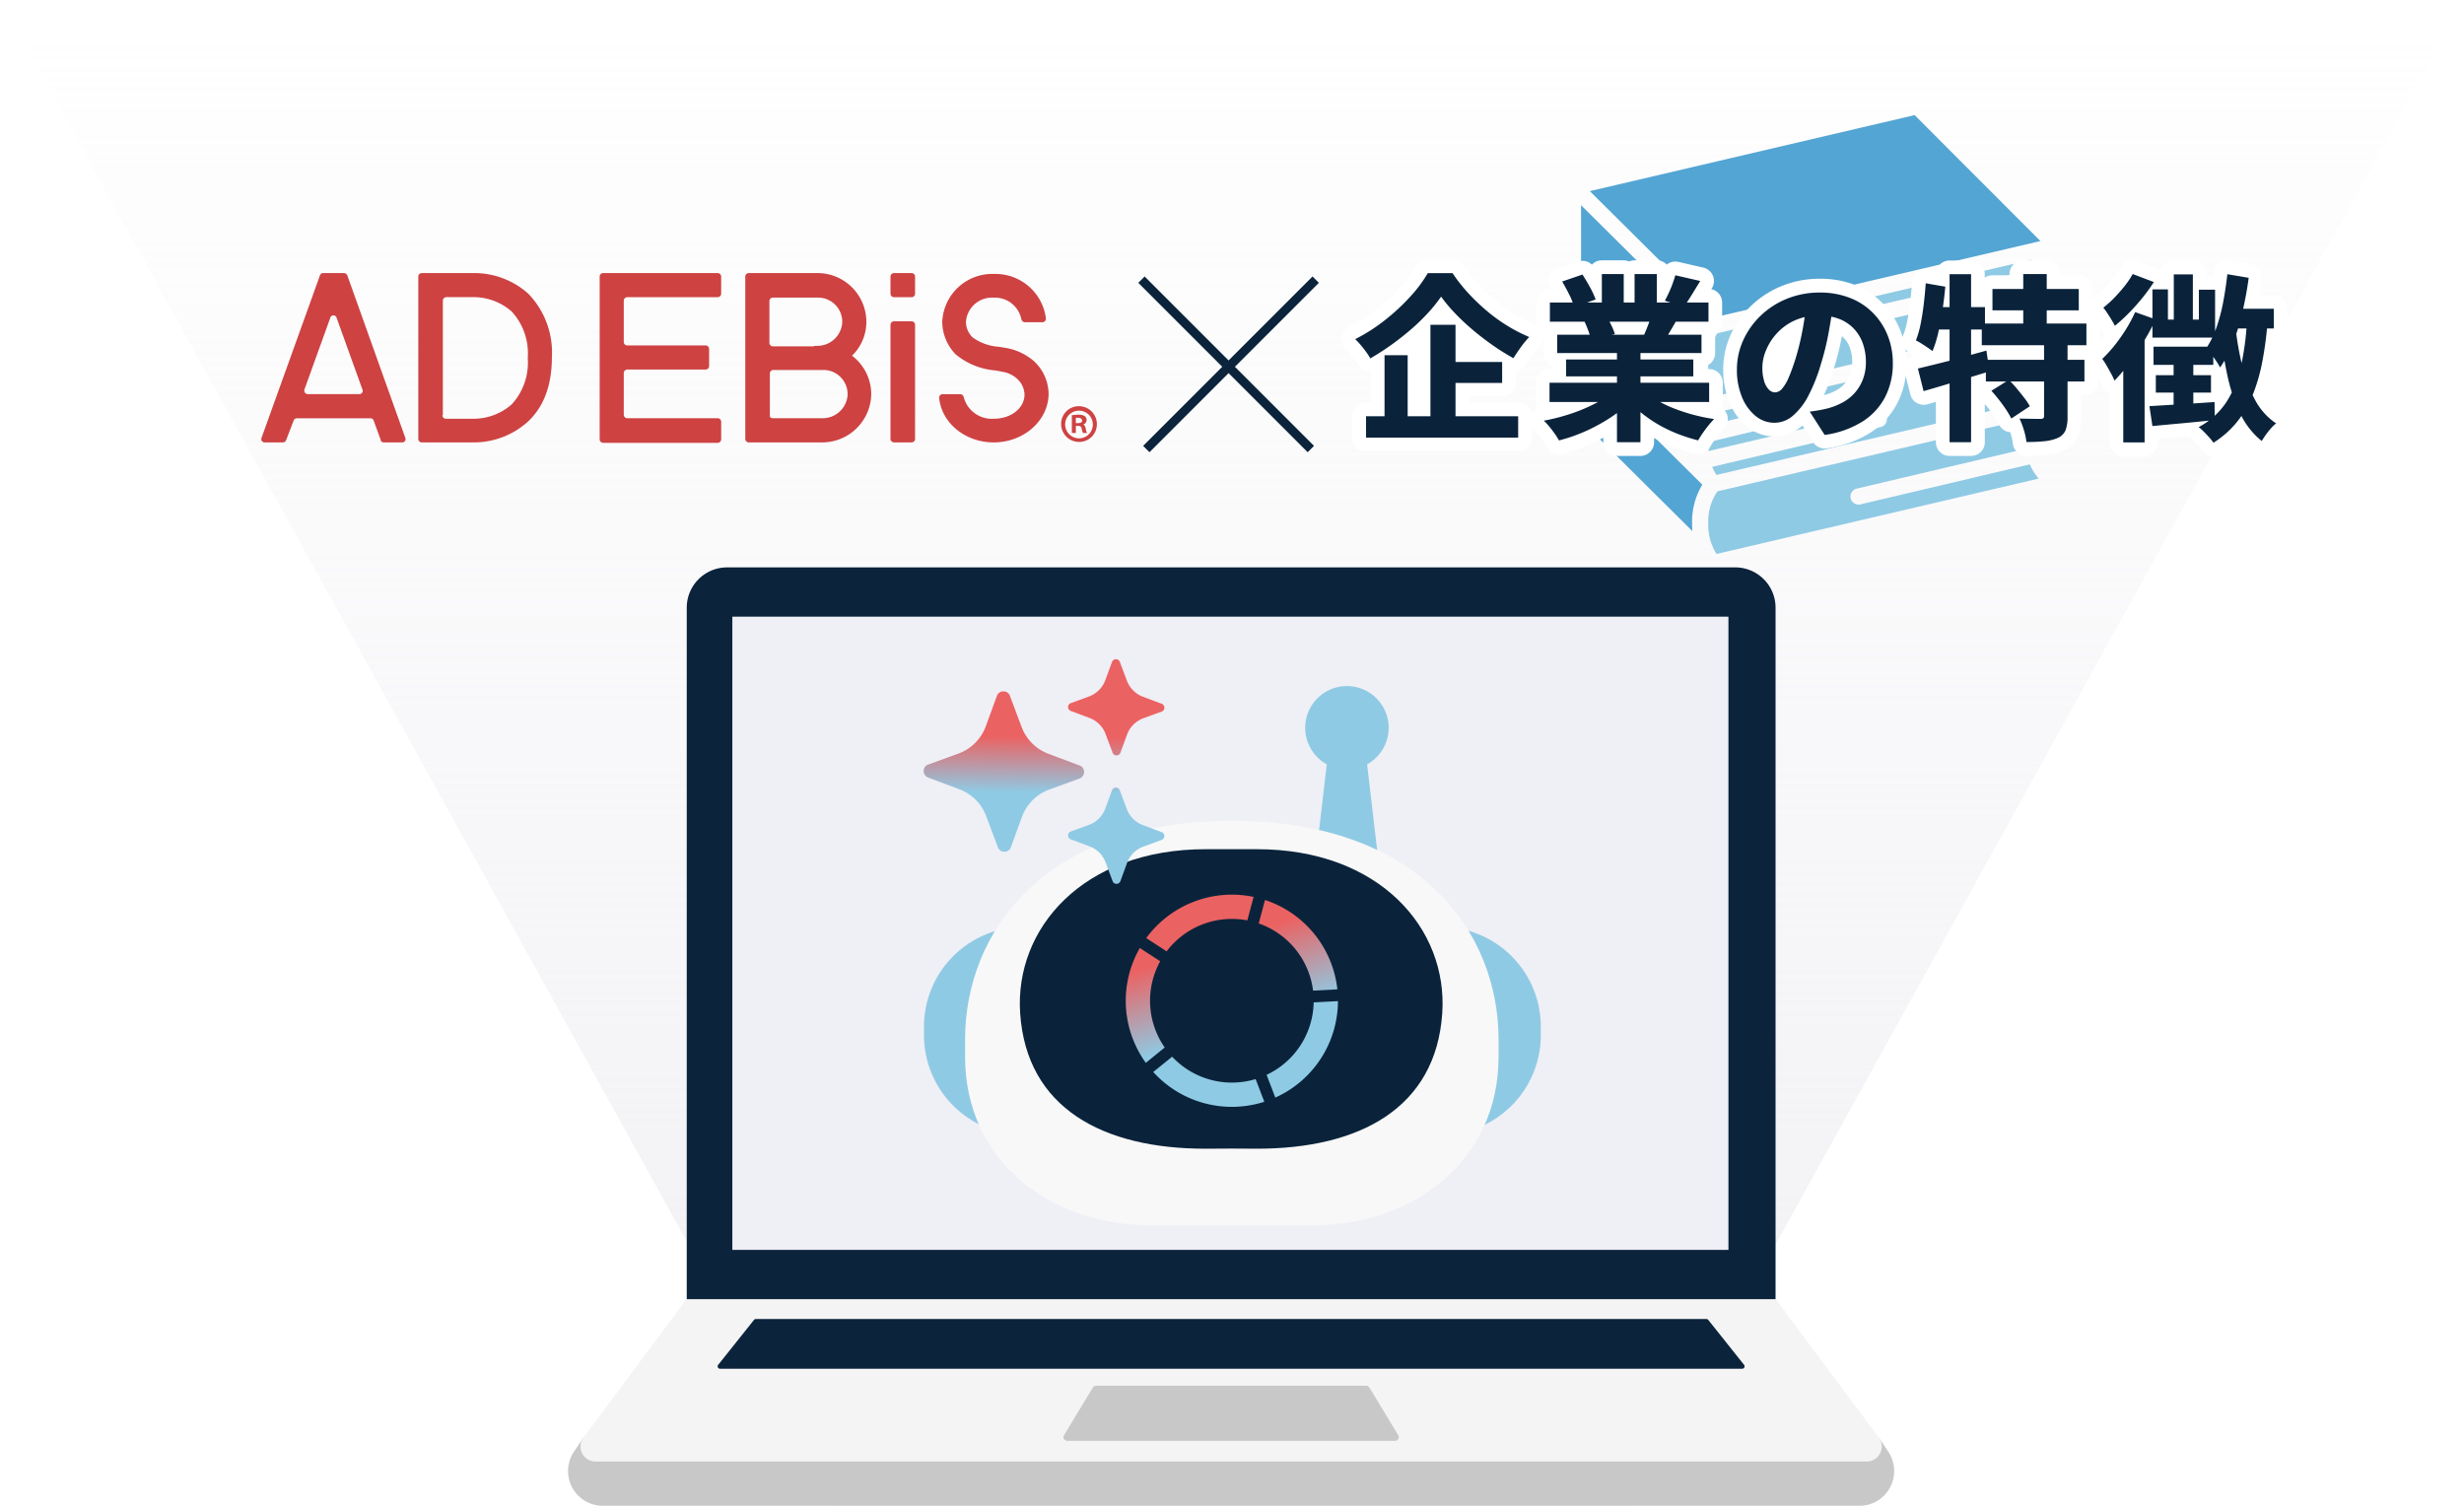
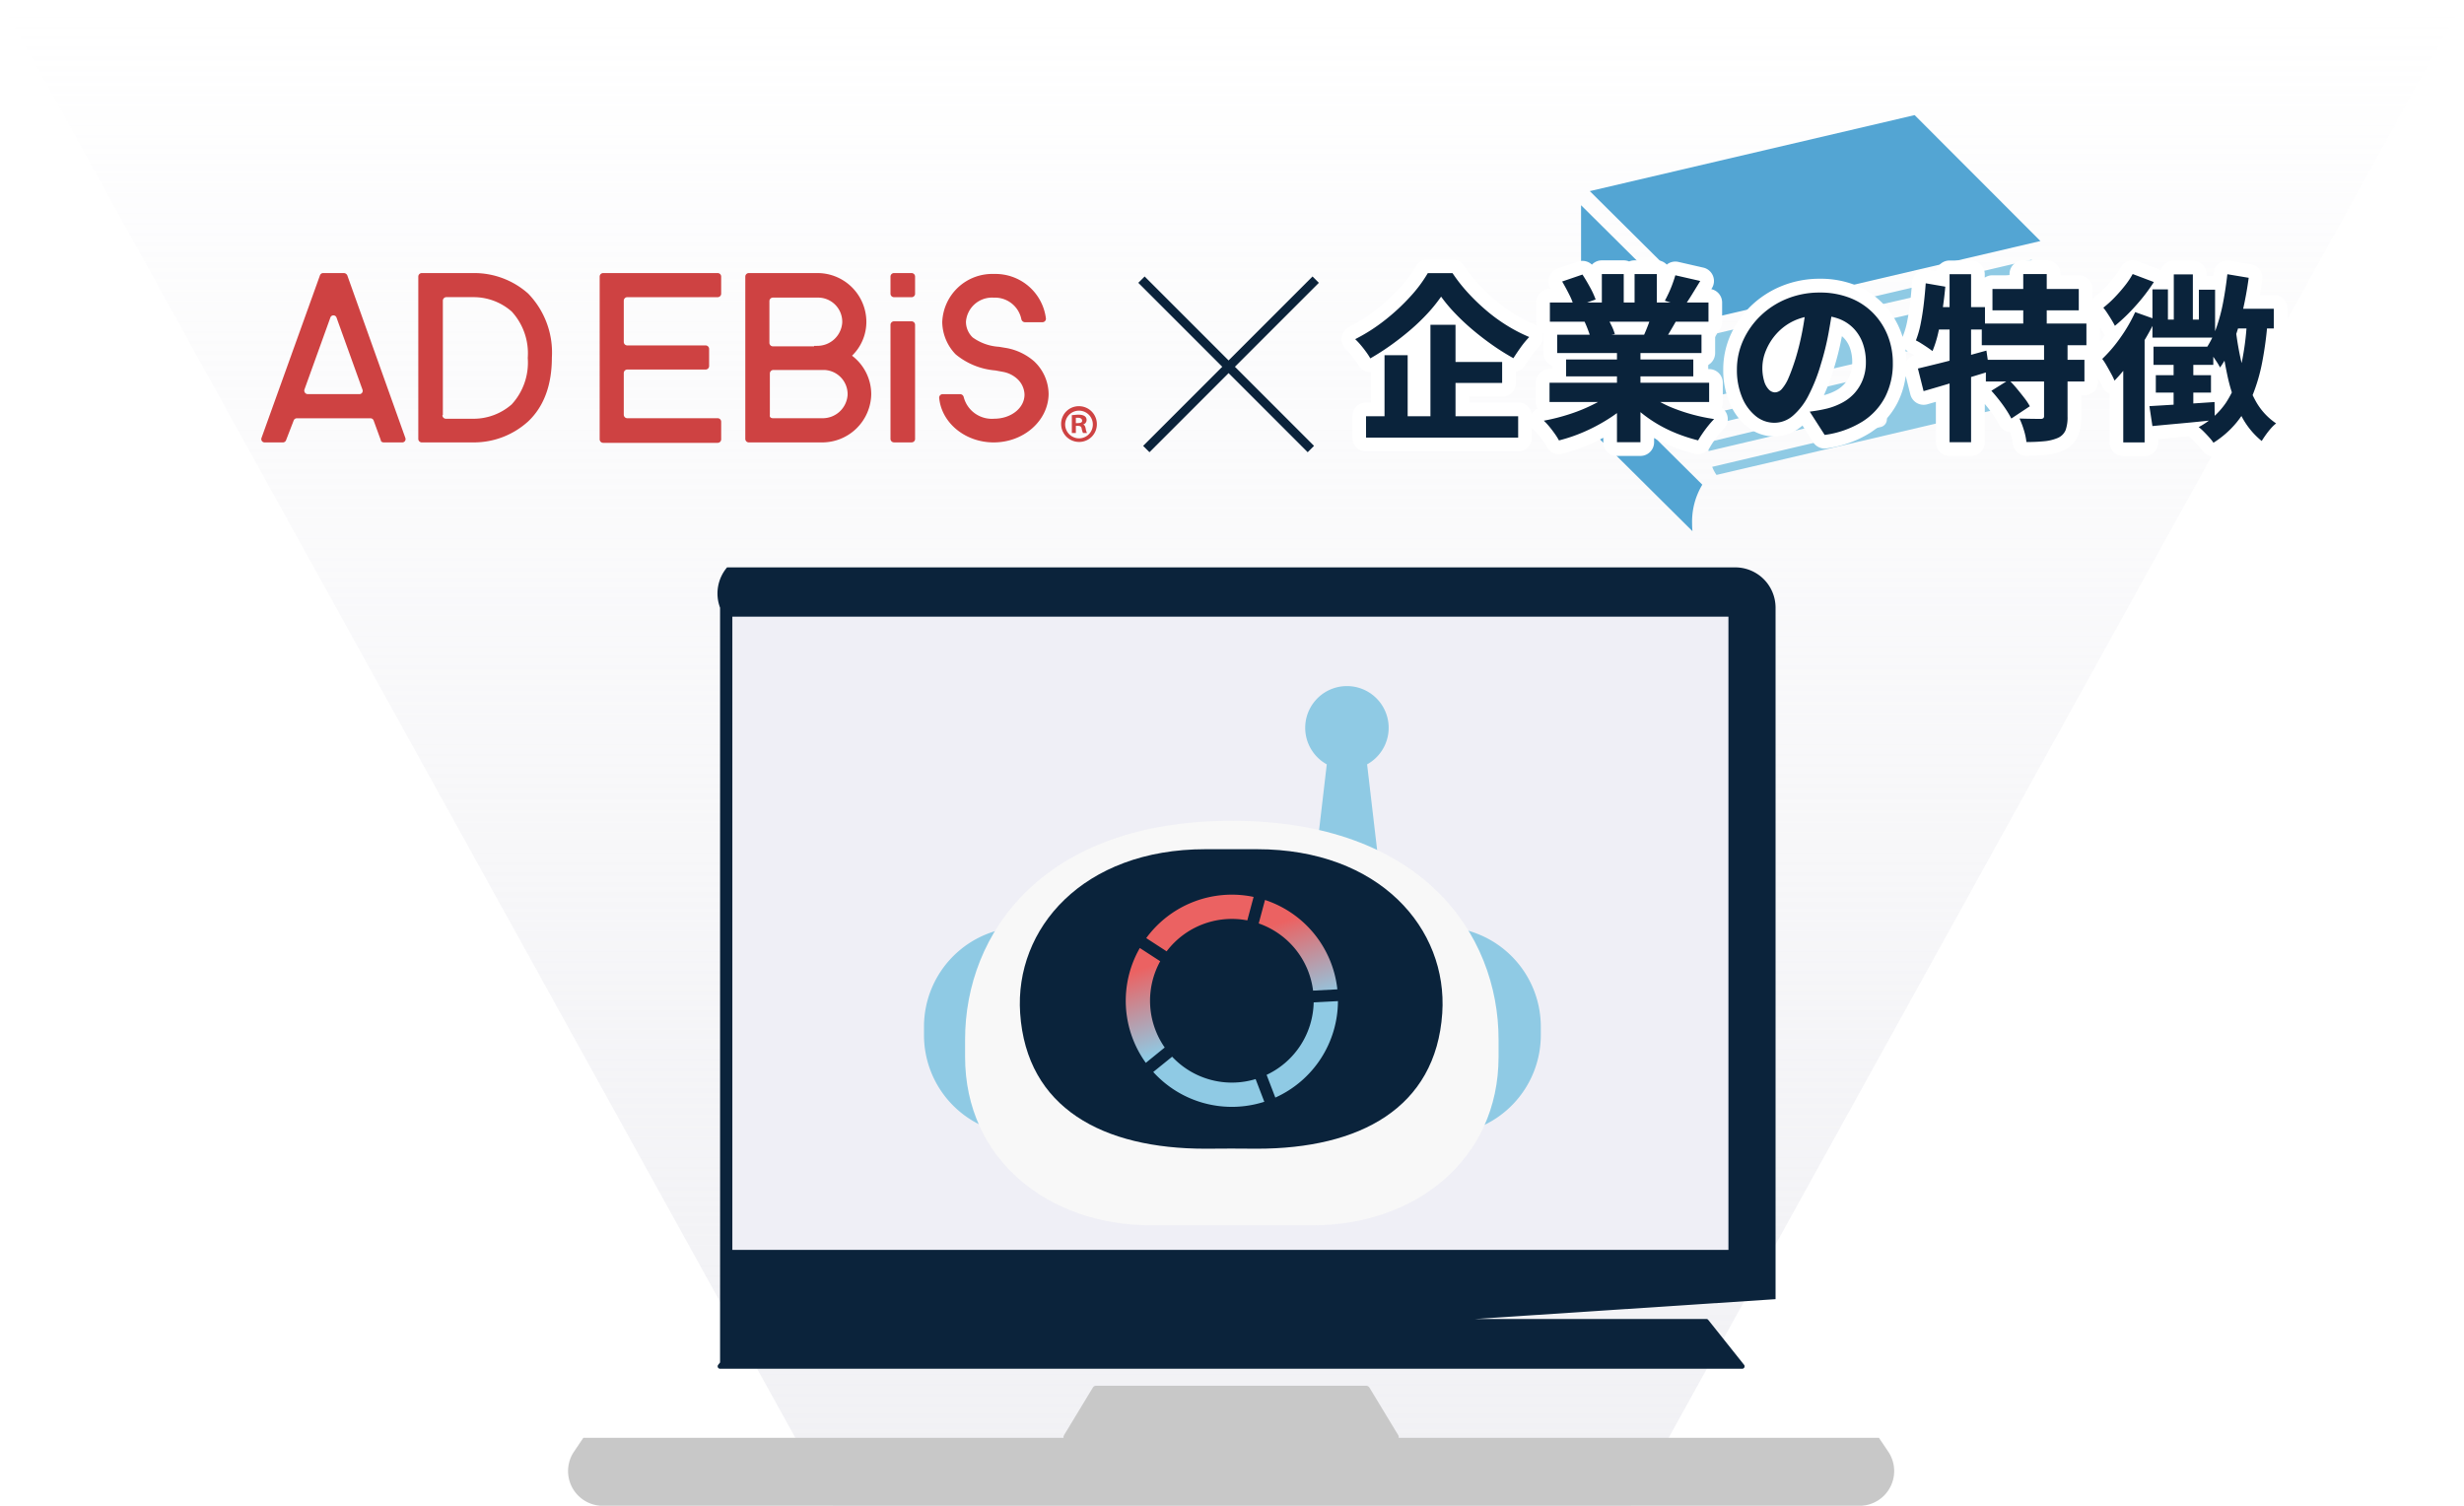
<svg xmlns="http://www.w3.org/2000/svg" xmlns:xlink="http://www.w3.org/1999/xlink" role="img" aria-label="AD EBiS × 企業の特徴" viewBox="0 0 275 168.056">
  <title>AD EBiS × 企業の特徴</title>
  <defs>
    <linearGradient id="a" x1="0.5" x2="0.5" y2="1" gradientUnits="objectBoundingBox">
      <stop offset="0" stop-color="#e7e7ed" stop-opacity="0" />
      <stop offset="1" stop-color="#e7e7ed" />
    </linearGradient>
    <filter id="b" x="94.125" y="67.572" width="86.841" height="68.086" filterUnits="userSpaceOnUse">
      <feOffset dy="3" input="SourceAlpha" />
      <feGaussianBlur stdDeviation="3" result="c" />
      <feFlood flood-opacity="0.161" />
      <feComposite operator="in" in2="c" />
      <feComposite in="SourceGraphic" />
    </filter>
    <filter id="d" x="98.708" y="82.6" width="77.541" height="63.142" filterUnits="userSpaceOnUse">
      <feOffset dy="3" input="SourceAlpha" />
      <feGaussianBlur stdDeviation="3" result="e" />
      <feFlood flood-opacity="0.161" />
      <feComposite operator="in" in2="e" />
      <feComposite in="SourceGraphic" />
    </filter>
    <linearGradient id="f" x1="0.363" y1="0.257" x2="0.589" y2="0.599" gradientUnits="objectBoundingBox">
      <stop offset="0" stop-color="#eb6262" />
      <stop offset="1" stop-color="#8fcae4" />
    </linearGradient>
    <linearGradient id="g" x1="0.338" y1="0.344" x2="0.335" y2="0.593" xlink:href="#f" />
  </defs>
  <g transform="translate(-1062 -1893)">
    <path d="M-20,0H255L162.038,168.055H72.962Z" transform="translate(1082 1893)" opacity="0.599" fill="url(#a)" />
    <g transform="translate(1125.403 1956.324)">
      <path d="M146.3,0H1.7L.671,1.526A3.876,3.876,0,0,0,3.7,7.582q.078,0,.156,0H144.143q.079,0,.157,0a3.877,3.877,0,0,0,3.028-6.056Z" transform="translate(0 97.147)" fill="#c8c8c8" />
-       <path d="M143.559,18.148H1.677A1.674,1.674,0,0,1,.334,15.475L11.854,0H133.382L144.9,15.475a1.674,1.674,0,0,1-1.343,2.673" transform="translate(1.382 81.646)" fill="#f4f4f4" />
      <path d="M.061,5.512,3.277.2A.417.417,0,0,1,3.633,0h30.15a.417.417,0,0,1,.357.2l3.216,5.311A.417.417,0,0,1,37,6.145H.418a.417.417,0,0,1-.357-.633" transform="translate(55.291 91.336)" fill="#c8c8c8" />
-       <path d="M3.719,89.438A.269.269,0,0,1,3.509,89l4-5.017a.272.272,0,0,1,.211-.1H113.793a.272.272,0,0,1,.211.1l4,5.017a.27.27,0,0,1-.211.438ZM0,81.672V4.5A4.5,4.5,0,0,1,4.5,0h112.52a4.5,4.5,0,0,1,4.5,4.5V81.672Z" transform="translate(13.243 0)" fill="#0b233b" />
+       <path d="M3.719,89.438A.269.269,0,0,1,3.509,89l4-5.017a.272.272,0,0,1,.211-.1H113.793a.272.272,0,0,1,.211.1l4,5.017a.27.27,0,0,1-.211.438ZV4.5A4.5,4.5,0,0,1,4.5,0h112.52a4.5,4.5,0,0,1,4.5,4.5V81.672Z" transform="translate(13.243 0)" fill="#0b233b" />
      <path d="M117.8,89.938H3.719a.769.769,0,0,1-.6-1.25l4-5.017a.769.769,0,0,1,.6-.29H113.793a.768.768,0,0,1,.6.288l4,5.019a.77.77,0,0,1-.6,1.25Zm-113.6-1H117.317l-3.635-4.557H7.833Zm117.816-6.766H-.5V4.5a5,5,0,0,1,5-5h112.52a5,5,0,0,1,5,5ZM.5,81.172H121.014V4.5a4,4,0,0,0-4-4H4.5a4,4,0,0,0-4,4Z" transform="translate(13.243 0)" fill="rgba(0,0,0,0)" />
      <path d="M0,0H111.169V70.672H0Z" transform="translate(18.333 5.5)" fill="#efeff6" />
    </g>
    <g transform="translate(1091.159 1923.476)">
      <path d="M13.635,18.9h2.044a.368.368,0,0,0,.349-.5L9.546.249A.444.444,0,0,0,9.147,0H6.854A.375.375,0,0,0,6.5.249L-.026,18.4a.368.368,0,0,0,.349.5H2.367a.375.375,0,0,0,.349-.249l.848-2.194a.375.375,0,0,1,.349-.249h8.227a.375.375,0,0,1,.349.249l.8,2.194C13.286,18.8,13.435,18.9,13.635,18.9ZM4.76,13.013,7.652,4.986a.364.364,0,0,1,.7,0l2.892,8.027a.368.368,0,0,1-.349.5H5.159A.4.4,0,0,1,4.76,13.013Z" transform="translate(0.053 0)" fill="#ce4242" />
      <g transform="translate(89.271 14.858)">
        <path d="M180.994,29.8A1.969,1.969,0,0,0,179,31.794a2,2,0,0,0,1.994,1.994,1.969,1.969,0,0,0,1.994-1.994,2,2,0,0,0-1.994-1.994m0,3.59a1.564,1.564,0,0,1-1.546-1.6,1.546,1.546,0,1,1,1.546,1.6" transform="translate(-179 -29.8)" fill="#ce4242" />
        <path d="M182.646,32.8h0a.525.525,0,0,0,.4-.5c0-.5-.5-.6-.9-.6-.3,0-.548.05-.748.05v1.994h.449v-.8c.4,0,.6,0,.648.3a2.019,2.019,0,0,0,.15.5h.449a1.469,1.469,0,0,1-.15-.5c-.05-.2-.1-.4-.3-.449m-.8-.15v-.6h.249c.3,0,.449.15.449.3.05.3-.349.3-.7.3" transform="translate(-180.203 -30.753)" fill="#ce4242" />
      </g>
      <path d="M41.332,18.9H35.5a.393.393,0,0,1-.4-.4V.4a.393.393,0,0,1,.4-.4h5.734a9.05,9.05,0,0,1,6.132,2.293,9.442,9.442,0,0,1,2.642,7.13c0,3.091-.9,5.484-2.642,7.13A9.009,9.009,0,0,1,41.332,18.9Zm-3.54-3.041a.393.393,0,0,0,.4.4h3.141a6.449,6.449,0,0,0,4.188-1.6,6.892,6.892,0,0,0,1.795-5.185A6.892,6.892,0,0,0,45.52,4.288a6.449,6.449,0,0,0-4.188-1.6H38.241a.393.393,0,0,0-.4.4V15.855Z" transform="translate(-17.574 0)" fill="#ce4242" />
      <path d="M143.143,24.311H141.2a.393.393,0,0,1-.4-.4V11.2a.393.393,0,0,1,.4-.4h1.944a.393.393,0,0,1,.4.4V23.962A.385.385,0,0,1,143.143,24.311Z" transform="translate(-70.574 -5.415)" fill="#ce4242" />
      <path d="M143.143,2.692H141.2a.393.393,0,0,1-.4-.4V.4a.393.393,0,0,1,.4-.4h1.944a.393.393,0,0,1,.4.4V2.343A.385.385,0,0,1,143.143,2.692Z" transform="translate(-70.574 0)" fill="#ce4242" />
      <path d="M89.261,2.293V.4a.393.393,0,0,0-.4-.4H76.1a.393.393,0,0,0-.4.4V18.547a.393.393,0,0,0,.4.4H88.862a.393.393,0,0,0,.4-.4V16.6a.393.393,0,0,0-.4-.4H78.791a.393.393,0,0,1-.4-.4V11.168a.393.393,0,0,1,.4-.4h8.725a.393.393,0,0,0,.4-.4V8.476a.393.393,0,0,0-.4-.4H78.791a.393.393,0,0,1-.4-.4V3.091a.393.393,0,0,1,.4-.4H88.862A.393.393,0,0,0,89.261,2.293Z" transform="translate(-37.932 0)" fill="#ce4242" />
      <path d="M116.876,18.9H108.7a.393.393,0,0,1-.4-.4V.4a.393.393,0,0,1,.4-.4h7.628a5.458,5.458,0,0,1,5.484,5.434,5.273,5.273,0,0,1-1.6,3.789,5.407,5.407,0,0,1,2.144,4.288A5.48,5.48,0,0,1,116.876,18.9ZM111.391,16.2h5.534a2.785,2.785,0,0,0,2.792-2.593,2.7,2.7,0,0,0-2.692-2.792h-5.584a.393.393,0,0,0-.4.4v4.637C110.992,16.054,111.142,16.2,111.391,16.2Zm4.587-8.077h.349a2.785,2.785,0,0,0,2.792-2.593,2.7,2.7,0,0,0-2.692-2.792h-5.036a.393.393,0,0,0-.4.4V7.778a.393.393,0,0,0,.4.4h4.587Z" transform="translate(-54.278 0)" fill="#ce4242" />
      <path d="M157.783,19c-3.191,0-5.833-2.194-6.083-4.986a.393.393,0,0,1,.4-.4h1.944a.423.423,0,0,1,.4.349,3.239,3.239,0,0,0,3.39,2.393c1.895,0,3.39-1.2,3.39-2.692a2.475,2.475,0,0,0-.8-1.745,3.194,3.194,0,0,0-1.645-.8c-.249-.05-.548-.1-.8-.15a7.963,7.963,0,0,1-4.437-1.795h0a5.279,5.279,0,0,1-1.5-3.59A5.585,5.585,0,0,1,157.832.2a5.671,5.671,0,0,1,5.783,4.986.393.393,0,0,1-.4.4h-1.945a.423.423,0,0,1-.4-.349,3.009,3.009,0,0,0-3.091-2.393,2.914,2.914,0,0,0-3.091,2.692,2.419,2.419,0,0,0,.748,1.745h0a5.588,5.588,0,0,0,2.942,1.047l.9.15a6.471,6.471,0,0,1,2.991,1.446,5.072,5.072,0,0,1,1.645,3.689C163.865,16.6,161.123,19,157.783,19Z" transform="translate(-76.04 -0.1)" fill="#ce4242" />
    </g>
    <g transform="translate(1238.458 1905.846)">
-       <path d="M194.337,381.42l-35.965,8.417a6.072,6.072,0,0,1-.921-3.431,5.881,5.881,0,0,1,1.022-3.563l35.093-8.213a5.992,5.992,0,0,0-.705,2.84,6.111,6.111,0,0,0,.031.619l-18.875,4.454a.9.9,0,0,0,.414,1.755l18.908-4.463A5.849,5.849,0,0,0,194.337,381.42Z" transform="translate(-143.254 -340.854)" fill="#8fcae4" />
      <path d="M194.337,283.561l-35.965,8.416a4.085,4.085,0,0,1-.481-.905l18.806-4.439a.9.9,0,1,0-.415-1.755l-18.795,4.436c-.024-.251-.038-.507-.038-.767,0-.076,0-.151,0-.225l11.871-2.85a.9.9,0,0,0-.42-1.753l-11.145,2.675a4.267,4.267,0,0,1,.712-1.41l35.093-8.214a6,6,0,0,0-.705,2.841A5.934,5.934,0,0,0,194.337,283.561Z" transform="translate(-143.254 -251.817)" fill="#8fcae4" />
      <path d="M12.392,326.238c0,.3.015.6.041.887L0,314.781V308.5l13.532,13.434A7.988,7.988,0,0,0,12.392,326.238Z" transform="translate(0 -280.686)" fill="#53a5d3" />
      <path d="M12.392,228.379c0,.3.015.6.041.887L0,216.922V210.64l13.532,13.434A7.991,7.991,0,0,0,12.392,228.379Z" transform="translate(0 -191.649)" fill="#53a5d3" />
      <path d="M12.392,129.391c0,.3.015.6.041.887L0,117.934V111.54l13.576,13.478A7.932,7.932,0,0,0,12.392,129.391Z" transform="translate(0 -101.484)" fill="#53a5d3" />
      <path d="M194.337,185.71l-35.965,8.417a6.072,6.072,0,0,1-.921-3.431,5.882,5.882,0,0,1,1.022-3.563l35.093-8.213a5.9,5.9,0,0,0-.5,1.269L176.393,184a.9.9,0,0,0,.2,1.781.913.913,0,0,0,.2-.023l16.074-3.674a6.091,6.091,0,0,0,.112.894l-9.215,2.135a.9.9,0,0,0,.2,1.781.939.939,0,0,0,.2-.023l9.439-2.187A5.843,5.843,0,0,0,194.337,185.71Z" transform="translate(-143.254 -162.789)" fill="#8fcae4" />
      <path d="M61.123,14.055,24.964,22.517,10.83,8.485,47.082,0Z" transform="translate(-9.854)" fill="#53a5d3" />
    </g>
    <g transform="translate(1199.118 1914.488) rotate(45)">
      <path d="M.5,26.736h-1V0h1Z" transform="translate(13.75 0)" fill="#0b233b" />
      <path d="M.5,26.736h-1V0h1Z" transform="translate(26.736 13.75) rotate(90)" fill="#0b233b" />
    </g>
    <g transform="translate(1157.486 1966.395)">
      <g transform="translate(7.6 0.177)">
        <g transform="translate(0.038)">
          <g transform="matrix(1, 0, 0, 1, -103.12, -73.57)" filter="url(#b)">
            <path d="M57.707,26.882h-6.13L49.454,8.734a4.657,4.657,0,1,0-4.5,0L42.831,26.882h-31.7A11.134,11.134,0,0,0,0,38.016v.937A11.134,11.134,0,0,0,11.134,50.086H57.707A11.134,11.134,0,0,0,68.841,38.952v-.937A11.134,11.134,0,0,0,57.707,26.882" transform="translate(103.12 73.57)" fill="#8fcae4" />
          </g>
          <g transform="matrix(1, 0, 0, 1, -103.12, -73.57)" filter="url(#d)">
            <path d="M36.326,22.041c-21.112,0-29.77,12.577-29.77,24.419v1.926c0,11.445,9.278,18.8,20.724,18.8H45.373c11.445,0,20.724-7.352,20.724-18.8V46.46c0-11.842-8.659-24.419-29.77-24.419" transform="translate(101.15 66.56)" fill="#f8f8f8" />
          </g>
          <path d="M41.859,31.1H36.094c-13.678,0-21.309,8.867-20.672,18.307.717,10.613,9.255,15.12,20.672,15.12l2.883-.016,2.883.016c11.417,0,19.956-4.506,20.672-15.12.637-9.44-6.994-18.307-20.672-18.307" transform="translate(-4.69 -9.895)" fill="#0a233b" />
          <path d="M5.425,21.771l1.594-2.194a9.135,9.135,0,0,0,9.644,0l1.594,2.194a11.842,11.842,0,0,1-12.832,0Zm12.3-2.968a9.132,9.132,0,0,0,2.98-9.171l2.579-.838A11.839,11.839,0,0,1,19.322,21ZM.394,8.794l2.58.838A9.132,9.132,0,0,0,5.953,18.8L4.359,21A11.839,11.839,0,0,1,.394,8.794ZM12.5,2.711V0A11.841,11.841,0,0,1,22.881,7.541L20.3,8.38A9.134,9.134,0,0,0,12.5,2.711ZM.8,7.541A11.841,11.841,0,0,1,11.182,0V2.711A9.135,9.135,0,0,0,3.38,8.38Z" transform="matrix(0.966, 0.259, -0.259, 0.966, 25.985, 23.634)" fill="url(#f)" />
          <path d="M11.841,24.16a12.317,12.317,0,0,1-6.687-1.968l-.444-.286,2.178-3,.4.246a8.635,8.635,0,0,0,9.116,0l.4-.246,2.178,3-.444.286A12.316,12.316,0,0,1,11.841,24.16ZM6.147,21.628a11.343,11.343,0,0,0,11.387,0l-1.009-1.389a9.636,9.636,0,0,1-9.369,0Zm13.081.091-2.178-3,.356-.3a8.632,8.632,0,0,0,2.817-8.669L20.112,9.3l3.524-1.145.135.511a12.362,12.362,0,0,1-4.133,12.718ZM18.4,18.876l1.009,1.389A11.364,11.364,0,0,0,22.928,9.437l-1.633.53a9.632,9.632,0,0,1-2.9,8.909ZM4.453,21.718l-.41-.334A12.363,12.363,0,0,1-.09,8.667l.135-.511L3.57,9.3l-.111.452a8.632,8.632,0,0,0,2.817,8.669l.356.3ZM.754,9.437A11.364,11.364,0,0,0,4.273,20.265l1.009-1.389A9.632,9.632,0,0,1,2.387,9.968ZM3.668,9,.144,7.854l.191-.493A12.365,12.365,0,0,1,11.154-.5l.528-.029V3.176l-.464.034A8.635,8.635,0,0,0,3.843,8.568ZM1.47,7.233,3.1,7.764a9.635,9.635,0,0,1,7.579-5.507V.541A11.366,11.366,0,0,0,1.47,7.233ZM20.014,9l-.175-.431A8.634,8.634,0,0,0,12.463,3.21L12,3.176V-.529l.528.029a12.365,12.365,0,0,1,10.82,7.86l.191.493ZM13,2.257a9.634,9.634,0,0,1,7.579,5.507l1.633-.531A11.367,11.367,0,0,0,13,.541Z" transform="matrix(0.966, 0.259, -0.259, 0.966, 25.985, 23.634)" fill="rgba(0,0,0,0)" />
        </g>
-         <path d="M21.09,24.774l-.78-2.09a3.07,3.07,0,0,0-1.8-1.8l-2.09-.784a.456.456,0,0,1-.3-.429v-.009a.456.456,0,0,1,.3-.431l2.03-.741a3.07,3.07,0,0,0,1.828-1.832l.741-2.03a.456.456,0,0,1,.431-.3h.009a.455.455,0,0,1,.429.3l.785,2.09a3.07,3.07,0,0,0,1.8,1.8l2.09.784a.464.464,0,0,1,0,.869l-2.03.741A3.07,3.07,0,0,0,22.7,22.74l-.741,2.03a.464.464,0,0,1-.869,0ZM8.285,20.991,6.978,17.508a5.118,5.118,0,0,0-2.994-2.994L.5,13.208a.76.76,0,0,1-.5-.717V12.48a.76.76,0,0,1,.5-.72l3.385-1.229A5.118,5.118,0,0,0,6.943,7.472L8.177,4.087a.76.76,0,0,1,.72-.5h.013a.76.76,0,0,1,.717.5l1.306,3.479a5.118,5.118,0,0,0,2.994,2.994l3.483,1.306a.772.772,0,0,1-.006,1.448l-3.385,1.234a5.118,5.118,0,0,0-3.05,3.054L9.734,20.987a.772.772,0,0,1-1.448.006ZM21.09,10.446l-.78-2.09a3.07,3.07,0,0,0-1.8-1.8l-2.09-.784a.456.456,0,0,1-.3-.429v-.01a.456.456,0,0,1,.3-.431l2.03-.741a3.07,3.07,0,0,0,1.828-1.83L21.026.3a.456.456,0,0,1,.43-.3h.009a.455.455,0,0,1,.429.3l.785,2.09a3.07,3.07,0,0,0,1.8,1.8l2.09.784a.464.464,0,0,1,0,.869l-2.03.741A3.07,3.07,0,0,0,22.7,8.412l-.741,2.03a.464.464,0,0,1-.869,0Z" transform="translate(0 0)" fill="url(#g)" />
      </g>
      <rect width="83.264" height="60.347" transform="translate(0 0)" fill="none" />
    </g>
    <path d="M9.631,0h2.761a1.528,1.528,0,0,1,1.271.68A16.688,16.688,0,0,0,15.3,2.754a21.443,21.443,0,0,0,1.955,1.863,17.272,17.272,0,0,0,2.107,1.514A16.209,16.209,0,0,0,21.54,7.248a1.531,1.531,0,0,1,.25.132,1.527,1.527,0,0,1-.061-.43V4.8a1.528,1.528,0,0,1,1.528-1.528h.078l-.024-.041a1.528,1.528,0,0,1,.822-2.22L26.4.241a1.528,1.528,0,0,1,1.547.338A1.524,1.524,0,0,1,29.055.1H31.5A1.523,1.523,0,0,1,32.1.224,1.522,1.522,0,0,1,32.71.1h2.483A1.523,1.523,0,0,1,36.3.575a1.526,1.526,0,0,1,1.3-.3l2.781.636A1.528,1.528,0,0,1,41.343,3.2l-.07.114A1.528,1.528,0,0,1,42.48,4.8V6.95A1.527,1.527,0,0,1,41.7,8.282q0,.058,0,.118v2.046a1.528,1.528,0,0,1-.914,1.4v.39h.24a1.528,1.528,0,0,1,1.528,1.528v2.145a1.522,1.522,0,0,1-.135.628,1.528,1.528,0,0,1,.243,2.359,7.75,7.75,0,0,0-.528.6c-.2.246-.393.505-.575.769s-.321.485-.429.68a1.528,1.528,0,0,1-1.706.74,20.246,20.246,0,0,1-2.514-.806,17.248,17.248,0,0,1-2.023-.954V20.4a1.528,1.528,0,0,1-1.528,1.528H30.743A1.528,1.528,0,0,1,29.216,20.4v-.5q-.615.328-1.258.619a19.85,19.85,0,0,1-3.315,1.162,1.528,1.528,0,0,1-1.725-.766,5.441,5.441,0,0,0-.364-.577c-.17-.241-.352-.479-.54-.708a5.4,5.4,0,0,0-.477-.518,1.526,1.526,0,0,1-.29-.369v1.139a1.528,1.528,0,0,1-1.528,1.528H2.739a1.528,1.528,0,0,1-1.528-1.528V17.5a1.528,1.528,0,0,1,1.528-1.528h.538v-3.4a1.528,1.528,0,0,1-1.393-.778,6.077,6.077,0,0,0-.372-.567c-.169-.234-.35-.465-.538-.687a6.063,6.063,0,0,0-.49-.523,1.528,1.528,0,0,1,.353-2.48A18.377,18.377,0,0,0,3.89,5.58,21.525,21.525,0,0,0,6.533,3.133,13.856,13.856,0,0,0,8.3.77,1.528,1.528,0,0,1,9.631,0ZM22.545,8.3q-.066-.035-.128-.075.017.059.03.119a1.528,1.528,0,0,1-.395,1.37,8.7,8.7,0,0,0-.8.971c-.28.392-.542.779-.777,1.151a1.525,1.525,0,0,1-1.014.685v1.258a1.528,1.528,0,0,1-1.528,1.528H14.257v.658h5.463a1.528,1.528,0,0,1,1.512,1.306,1.529,1.529,0,0,1,.642-.636,1.521,1.521,0,0,1-.186-.731V13.762a1.528,1.528,0,0,1,1.528-1.528h.319v-.357a1.528,1.528,0,0,1-.993-1.432V8.4C22.542,8.367,22.543,8.335,22.545,8.3ZM88.3.1a1.525,1.525,0,0,1,.54.1l2.363.894a1.527,1.527,0,0,1,.229.109A1.528,1.528,0,0,1,92.889.139h2.125a1.528,1.528,0,0,1,1.528,1.528v.18h.764q.022-.185.043-.371A1.528,1.528,0,0,1,99.118.14l2.383.4a1.528,1.528,0,0,1,1.263,1.712c-.078.576-.168,1.151-.269,1.723h1.555A1.528,1.528,0,0,1,105.579,5.5V7.7a1.528,1.528,0,0,1-.9,1.393c-.118.957-.262,1.868-.432,2.719a22.417,22.417,0,0,1-.887,3.234,5.638,5.638,0,0,0,1.795,1.97,1.528,1.528,0,0,1,.084,2.482,2.724,2.724,0,0,0-.354.348,7.143,7.143,0,0,0-.474.6c-.161.226-.3.435-.417.62a1.528,1.528,0,0,1-2.25.383,9.759,9.759,0,0,1-1.444-1.429,12.755,12.755,0,0,1-2.163,1.723,1.528,1.528,0,0,1-2.109-.469,3.319,3.319,0,0,0-.294-.365c-.177-.2-.365-.4-.56-.6a4.684,4.684,0,0,0-.437-.4,1.522,1.522,0,0,1-.19-.173l-.6.057-2.784.259v.354a1.528,1.528,0,0,1-1.528,1.528H87.248a1.528,1.528,0,0,1-1.528-1.528V14.947a1.528,1.528,0,0,1-.864-.856,5.915,5.915,0,0,0-.291-.593l-.119-.217v.342a1.528,1.528,0,0,1-1.528,1.528H82.56v2.365a5.71,5.71,0,0,1-.324,2.088,3.16,3.16,0,0,1-1.629,1.69l-.054.025a6.566,6.566,0,0,1-1.955.487,21.239,21.239,0,0,1-2.153.1,1.528,1.528,0,0,1-1.52-1.376,5.545,5.545,0,0,0-.228-1.045q-.032-.106-.065-.206a1.528,1.528,0,0,1-1.241-.839,8.541,8.541,0,0,0-.488-.83c-.213-.326-.455-.661-.717-1q-.2-.25-.389-.479V20.4a1.528,1.528,0,0,1-1.528,1.528h-2.4A1.528,1.528,0,0,1,66.336,20.4V15.889l-.95.275a1.528,1.528,0,0,1-1.9-1.1l-.519-2.059a9.262,9.262,0,0,1-.918,3,8.694,8.694,0,0,1-3.059,3.347,12.233,12.233,0,0,1-4.83,1.73,1.528,1.528,0,0,1-1.522-.685l-1.194-1.863-.066.056a4.68,4.68,0,0,1-3.055,1.159,4.793,4.793,0,0,1-3.089-1.117,6.768,6.768,0,0,1-1.959-2.729,9.412,9.412,0,0,1-.671-3.6,9.419,9.419,0,0,1,.842-3.93,10.455,10.455,0,0,1,2.289-3.22,10.742,10.742,0,0,1,3.423-2.2,11.188,11.188,0,0,1,4.229-.8,10.607,10.607,0,0,1,3.931.7A8.885,8.885,0,0,1,60.4,4.9a9.161,9.161,0,0,1,1.965,3.012q.147.364.262.742a1.538,1.538,0,0,1,.06-.182,9.1,9.1,0,0,0,.447-1.562c.13-.645.241-1.346.328-2.082.089-.752.16-1.515.211-2.267a1.528,1.528,0,0,1,1.784-1.4l.91.157A1.528,1.528,0,0,1,67.864.119h2.4a1.528,1.528,0,0,1,1.528,1.528v.383a1.521,1.521,0,0,1,.856-.262h1.908V1.627A1.528,1.528,0,0,1,76.086.1h2.622a1.528,1.528,0,0,1,1.528,1.528v.141h2.047A1.528,1.528,0,0,1,83.811,3.3V4.452a1.53,1.53,0,0,1,.278-.279,10.339,10.339,0,0,0,1.08-.977,15.7,15.7,0,0,0,1.067-1.221A7.48,7.48,0,0,0,86.953.908,1.528,1.528,0,0,1,88.3.1ZM85.219,8.471a1.526,1.526,0,0,1-.271-.381c-.069-.139-.165-.309-.284-.507V9.145Q84.943,8.827,85.219,8.471ZM53.84,15.147a5.932,5.932,0,0,0,1.348-.523,3.44,3.44,0,0,0,.962-.758,3.405,3.405,0,0,0,.625-1.048A3.736,3.736,0,0,0,57,11.478a4.682,4.682,0,0,0-.255-1.6,3.121,3.121,0,0,0-.681-1.115,2.724,2.724,0,0,0-.216-.2,31.963,31.963,0,0,1-.882,3.56A22.31,22.31,0,0,1,53.84,15.147Zm10.1-4.452L63.9,10.67a3.831,3.831,0,0,0-.433-.248,1.522,1.522,0,0,1-.529-.4,10.355,10.355,0,0,1,.112,1.313A1.528,1.528,0,0,1,63.942,10.7Zm-5.354,5.019a5.267,5.267,0,0,0,.734-1.086,5.793,5.793,0,0,0,.3-.712A6.528,6.528,0,0,1,58.588,15.715Z" transform="translate(1211.722 1921.957)" fill="#fff" />
    <path d="M-57.7-19.686a17.041,17.041,0,0,1-1.46,1.817,22.634,22.634,0,0,1-1.887,1.827q-1.043.9-2.195,1.728A28.048,28.048,0,0,1-65.6-12.795a7.548,7.548,0,0,0-.467-.715q-.288-.4-.606-.775a7.548,7.548,0,0,0-.616-.655,19.813,19.813,0,0,0,3.307-2.115,22.951,22.951,0,0,0,2.83-2.622,15.3,15.3,0,0,0,1.966-2.632h2.761a18.14,18.14,0,0,0,1.788,2.264,22.88,22.88,0,0,0,2.1,2A18.718,18.718,0,0,0-50.247-16.4a17.661,17.661,0,0,0,2.383,1.221,10.182,10.182,0,0,0-.943,1.142q-.447.626-.824,1.221a25.508,25.508,0,0,1-2.314-1.45q-1.162-.814-2.244-1.728a24.37,24.37,0,0,1-1.976-1.857A17.131,17.131,0,0,1-57.7-19.686Zm.119,7.289h6.693v2.344h-6.693Zm-8.5,6.058H-49.1v2.383H-66.076Zm7.19-10.209h2.8v11.5h-2.8Zm-5.124,3.4h2.582v8.044h-2.582ZM-45.6-10.074h17.815v2.145H-45.6Zm.04-8.957h17.7v2.145h-17.7Zm.814,3.595h16.107v2.046H-44.746Zm.993,2.761h14.2v1.887h-14.2Zm5.68-1.708h2.622V-3.44h-2.622Zm-1.688-7.825h2.443v4.191H-39.76Zm3.654,0h2.483v4.032h-2.483ZM-38.489-9.1l2.066.933A12.486,12.486,0,0,1-38.688-6.26a19.7,19.7,0,0,1-2.8,1.549,18.232,18.232,0,0,1-3.059,1.073,6.918,6.918,0,0,0-.467-.745q-.288-.407-.606-.794a6.88,6.88,0,0,0-.616-.665,22.352,22.352,0,0,0,2.979-.765A18.411,18.411,0,0,0-40.545-7.74,10.341,10.341,0,0,0-38.489-9.1Zm3.515-.06A8.724,8.724,0,0,0-33.544-8.1a11.808,11.808,0,0,0,1.857.9,20.335,20.335,0,0,0,2.145.7,21.358,21.358,0,0,0,2.314.477,9.219,9.219,0,0,0-.636.715q-.338.417-.645.864t-.506.8a18.624,18.624,0,0,1-2.324-.745A15.574,15.574,0,0,1-33.5-5.436a14.881,14.881,0,0,1-1.927-1.341A11.884,11.884,0,0,1-37.02-8.346Zm3.416-12.91,2.781.636q-.5.814-.963,1.569t-.864,1.291l-2.125-.655q.218-.4.447-.894t.417-1.013Q-31.677-21.653-31.558-22.07Zm-2.6,4.27,2.8.636q-.417.735-.794,1.37t-.7,1.092l-2.244-.616q.258-.556.516-1.241T-34.16-17.8Zm-10.03-3.575,2.264-.775q.417.636.844,1.42a9.245,9.245,0,0,1,.626,1.36l-2.4.854a6.888,6.888,0,0,0-.536-1.38Q-43.792-20.7-44.19-21.375Zm2.5,4.489,2.562-.4q.238.4.477.9a5.308,5.308,0,0,1,.338.884l-2.681.457q-.1-.358-.3-.894T-41.687-16.886Zm27.766-2.006q-.218,1.509-.526,3.218a30.153,30.153,0,0,1-.864,3.515,19.208,19.208,0,0,1-1.37,3.476A7.426,7.426,0,0,1-18.42-6.409a3.179,3.179,0,0,1-2.075.8,3.287,3.287,0,0,1-2.125-.775A5.24,5.24,0,0,1-24.13-8.5a7.861,7.861,0,0,1-.556-3.019,7.866,7.866,0,0,1,.705-3.3,8.892,8.892,0,0,1,1.956-2.751,9.179,9.179,0,0,1,2.939-1.887,9.625,9.625,0,0,1,3.654-.685,9.049,9.049,0,0,1,3.366.6A7.334,7.334,0,0,1-9.5-17.869a7.6,7.6,0,0,1,1.639,2.512,8.216,8.216,0,0,1,.576,3.1,8.135,8.135,0,0,1-.844,3.744,7.153,7.153,0,0,1-2.532,2.761,10.681,10.681,0,0,1-4.23,1.5l-1.668-2.6q.616-.079,1.053-.159t.854-.179A7.451,7.451,0,0,0-12.9-7.869a4.987,4.987,0,0,0,1.38-1.092,4.951,4.951,0,0,0,.9-1.509,5.227,5.227,0,0,0,.328-1.887,6.168,6.168,0,0,0-.348-2.125,4.661,4.661,0,0,0-1.013-1.648A4.482,4.482,0,0,0-13.276-17.2a6.041,6.041,0,0,0-2.215-.377,6.463,6.463,0,0,0-2.761.556,6.1,6.1,0,0,0-1.986,1.44,6.449,6.449,0,0,0-1.2,1.887,5.051,5.051,0,0,0-.407,1.9,5.144,5.144,0,0,0,.2,1.539,2.234,2.234,0,0,0,.526.943A.981.981,0,0,0-20.436-9a1.079,1.079,0,0,0,.794-.417,4.6,4.6,0,0,0,.735-1.241q.357-.824.755-2.075a28.911,28.911,0,0,0,.755-3.049,31.413,31.413,0,0,0,.457-3.208ZM3.835-20.54h9.633v2.383H3.835ZM2.643-16.687H14.321v2.423H2.643ZM3.1-12.636h11v2.423H3.1Zm4.171-9.573H9.892v6.872H7.271ZM9.594-14.5h2.622V-6.32A4.3,4.3,0,0,1,12-4.79a1.654,1.654,0,0,1-.874.874,5.029,5.029,0,0,1-1.5.367,19.636,19.636,0,0,1-2,.089A7.014,7.014,0,0,0,7.34-4.8a9.185,9.185,0,0,0-.487-1.281q.675.02,1.38.03t.943.01a.559.559,0,0,0,.328-.07.326.326,0,0,0,.089-.268ZM3.715-9.18l1.946-1.212a11.137,11.137,0,0,1,.874.943q.437.526.844,1.053a6.577,6.577,0,0,1,.626.943L5.94-6.081a9.984,9.984,0,0,0-.576-.983q-.358-.546-.794-1.1T3.715-9.18Zm-8.2-2.483q.993-.238,2.244-.546T.4-12.9q1.39-.387,2.761-.765L3.5-11.345q-1.867.576-3.813,1.162T-3.852-9.14ZM-.952-22.189h2.4V-3.44h-2.4Zm-2.661,1.013,2.185.377q-.119,1.311-.318,2.632t-.467,2.493a12.5,12.5,0,0,1-.645,2.066q-.2-.159-.536-.387t-.7-.457a5.35,5.35,0,0,0-.616-.348,10.569,10.569,0,0,0,.526-1.827q.209-1.033.348-2.2T-3.613-21.176Zm.655,2.661H3v2.5H-3.454Zm33.466.179h4.727v2.2H29.892Zm-.457-3.853,2.383.4q-.258,1.907-.685,3.754a26.7,26.7,0,0,1-1.033,3.446,12.114,12.114,0,0,1-1.48,2.81,6.8,6.8,0,0,0-.417-.7q-.278-.417-.566-.834a4.786,4.786,0,0,0-.526-.655A10.406,10.406,0,0,0,28.84-16.26a19.437,19.437,0,0,0,.745-2.82Q29.873-20.6,30.051-22.189Zm-5.978.02H26.2v6.157H24.073ZM21.69-20.5h1.728v3.376h3.456v-3.337h1.807v5.343H21.69Zm.119,6.4h6.673v2.026H21.809Zm.258,3.178h6.157v1.946H22.067Zm-.715,3.456q1.39-.079,3.327-.2t3.942-.258l.02,2.006q-1.827.2-3.654.367t-3.3.308Zm2.7-5.541h2.2v6.038l-2.2.318Zm6.912-3.218a33.244,33.244,0,0,0,.785,4.4,15.437,15.437,0,0,0,1.42,3.714,7.221,7.221,0,0,0,2.324,2.572A4.231,4.231,0,0,0,34.927-5a8.642,8.642,0,0,0-.576.725q-.268.377-.467.7a8.776,8.776,0,0,1-2.4-3.069,18.84,18.84,0,0,1-1.43-4.25,49.009,49.009,0,0,1-.814-5.114Zm1.271-.735,2.3.139a39.42,39.42,0,0,1-.606,4.508,19.838,19.838,0,0,1-1.092,3.7,11.716,11.716,0,0,1-1.748,2.959A10.793,10.793,0,0,1,28.5-3.38a4.791,4.791,0,0,0-.437-.556q-.3-.338-.626-.665a6.213,6.213,0,0,0-.586-.526,8.46,8.46,0,0,0,3.039-2.711,11.888,11.888,0,0,0,1.648-3.952A30.124,30.124,0,0,0,32.236-16.965ZM19.485-22.209l2.363.894a20.371,20.371,0,0,1-2.016,2.632A20.405,20.405,0,0,1,17.5-16.429q-.139-.278-.367-.655t-.477-.755a6.922,6.922,0,0,0-.447-.616,11.806,11.806,0,0,0,1.241-1.122,17.149,17.149,0,0,0,1.172-1.341A8.941,8.941,0,0,0,19.485-22.209Zm.278,4.25,2.284.814a25.755,25.755,0,0,1-1.321,2.453q-.765,1.261-1.6,2.393a18.8,18.8,0,0,1-1.668,1.986,7.472,7.472,0,0,0-.367-.755q-.248-.457-.516-.924a6.359,6.359,0,0,0-.487-.745,15.838,15.838,0,0,0,2.026-2.373A17.125,17.125,0,0,0,19.763-17.958ZM18.433-13.41l2.383-2.383V-3.42H18.433Z" transform="translate(1280.538 1945.793)" fill="#0a233b" />
  </g>
</svg>